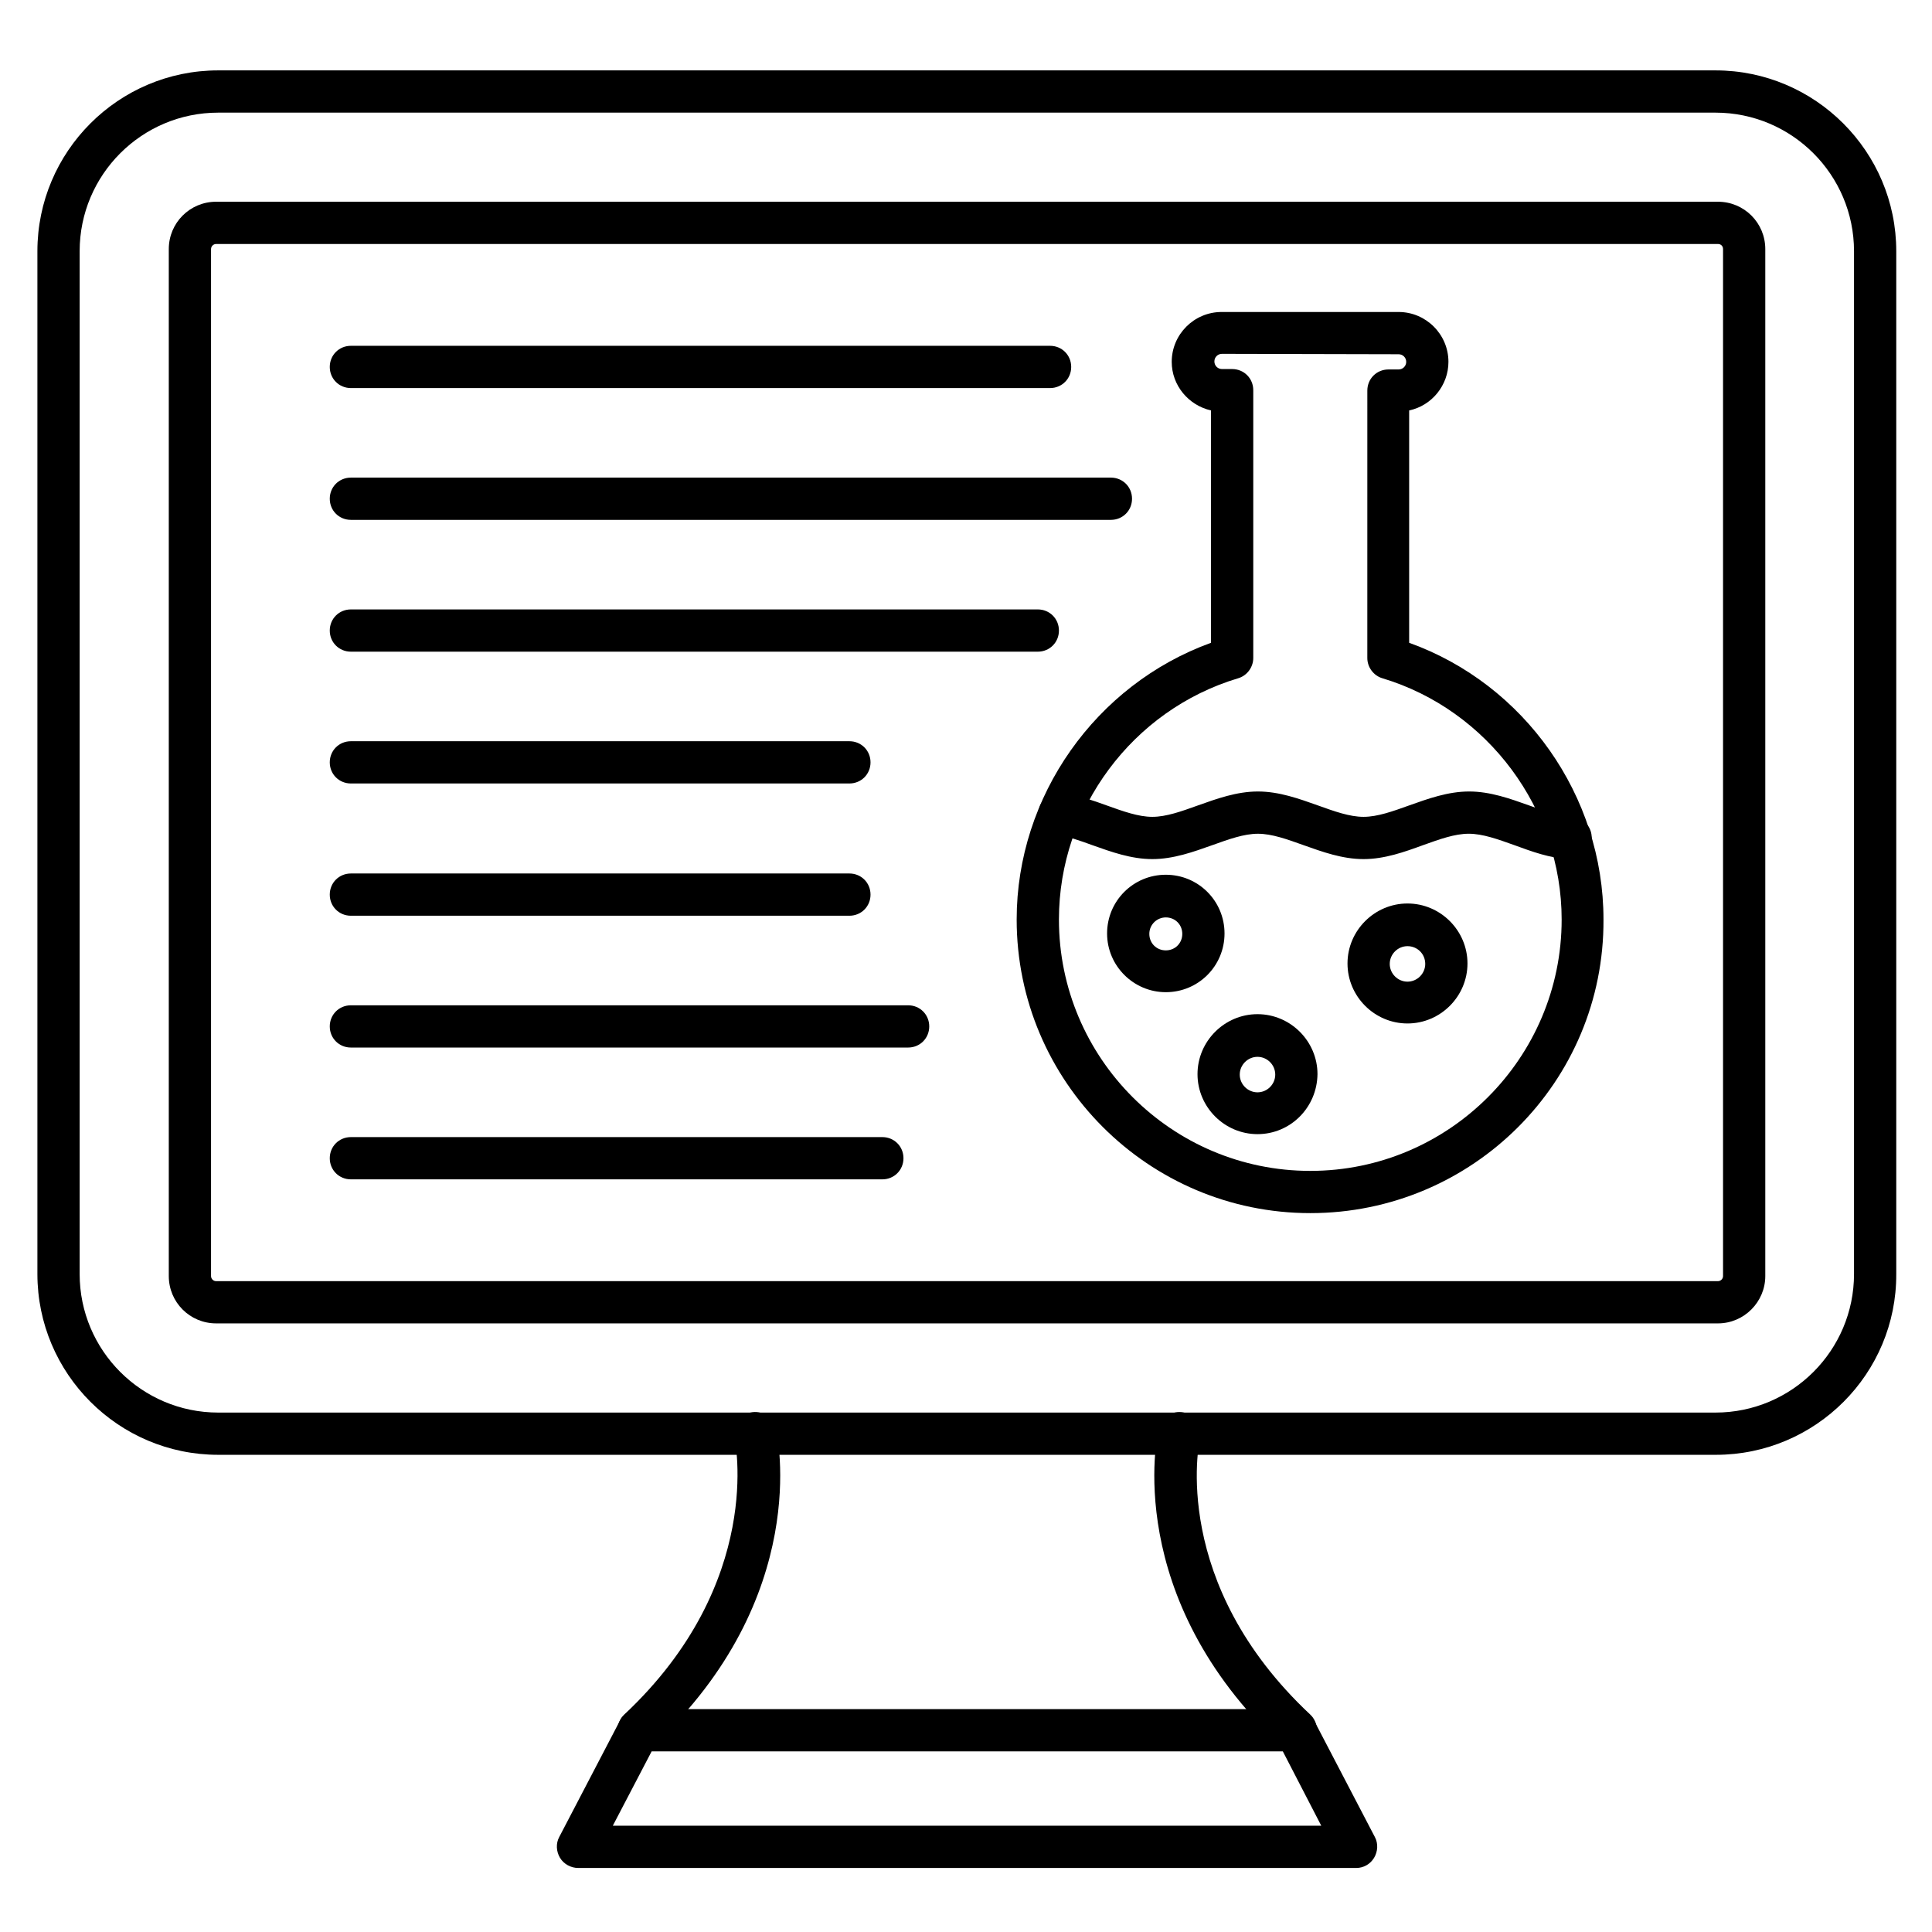
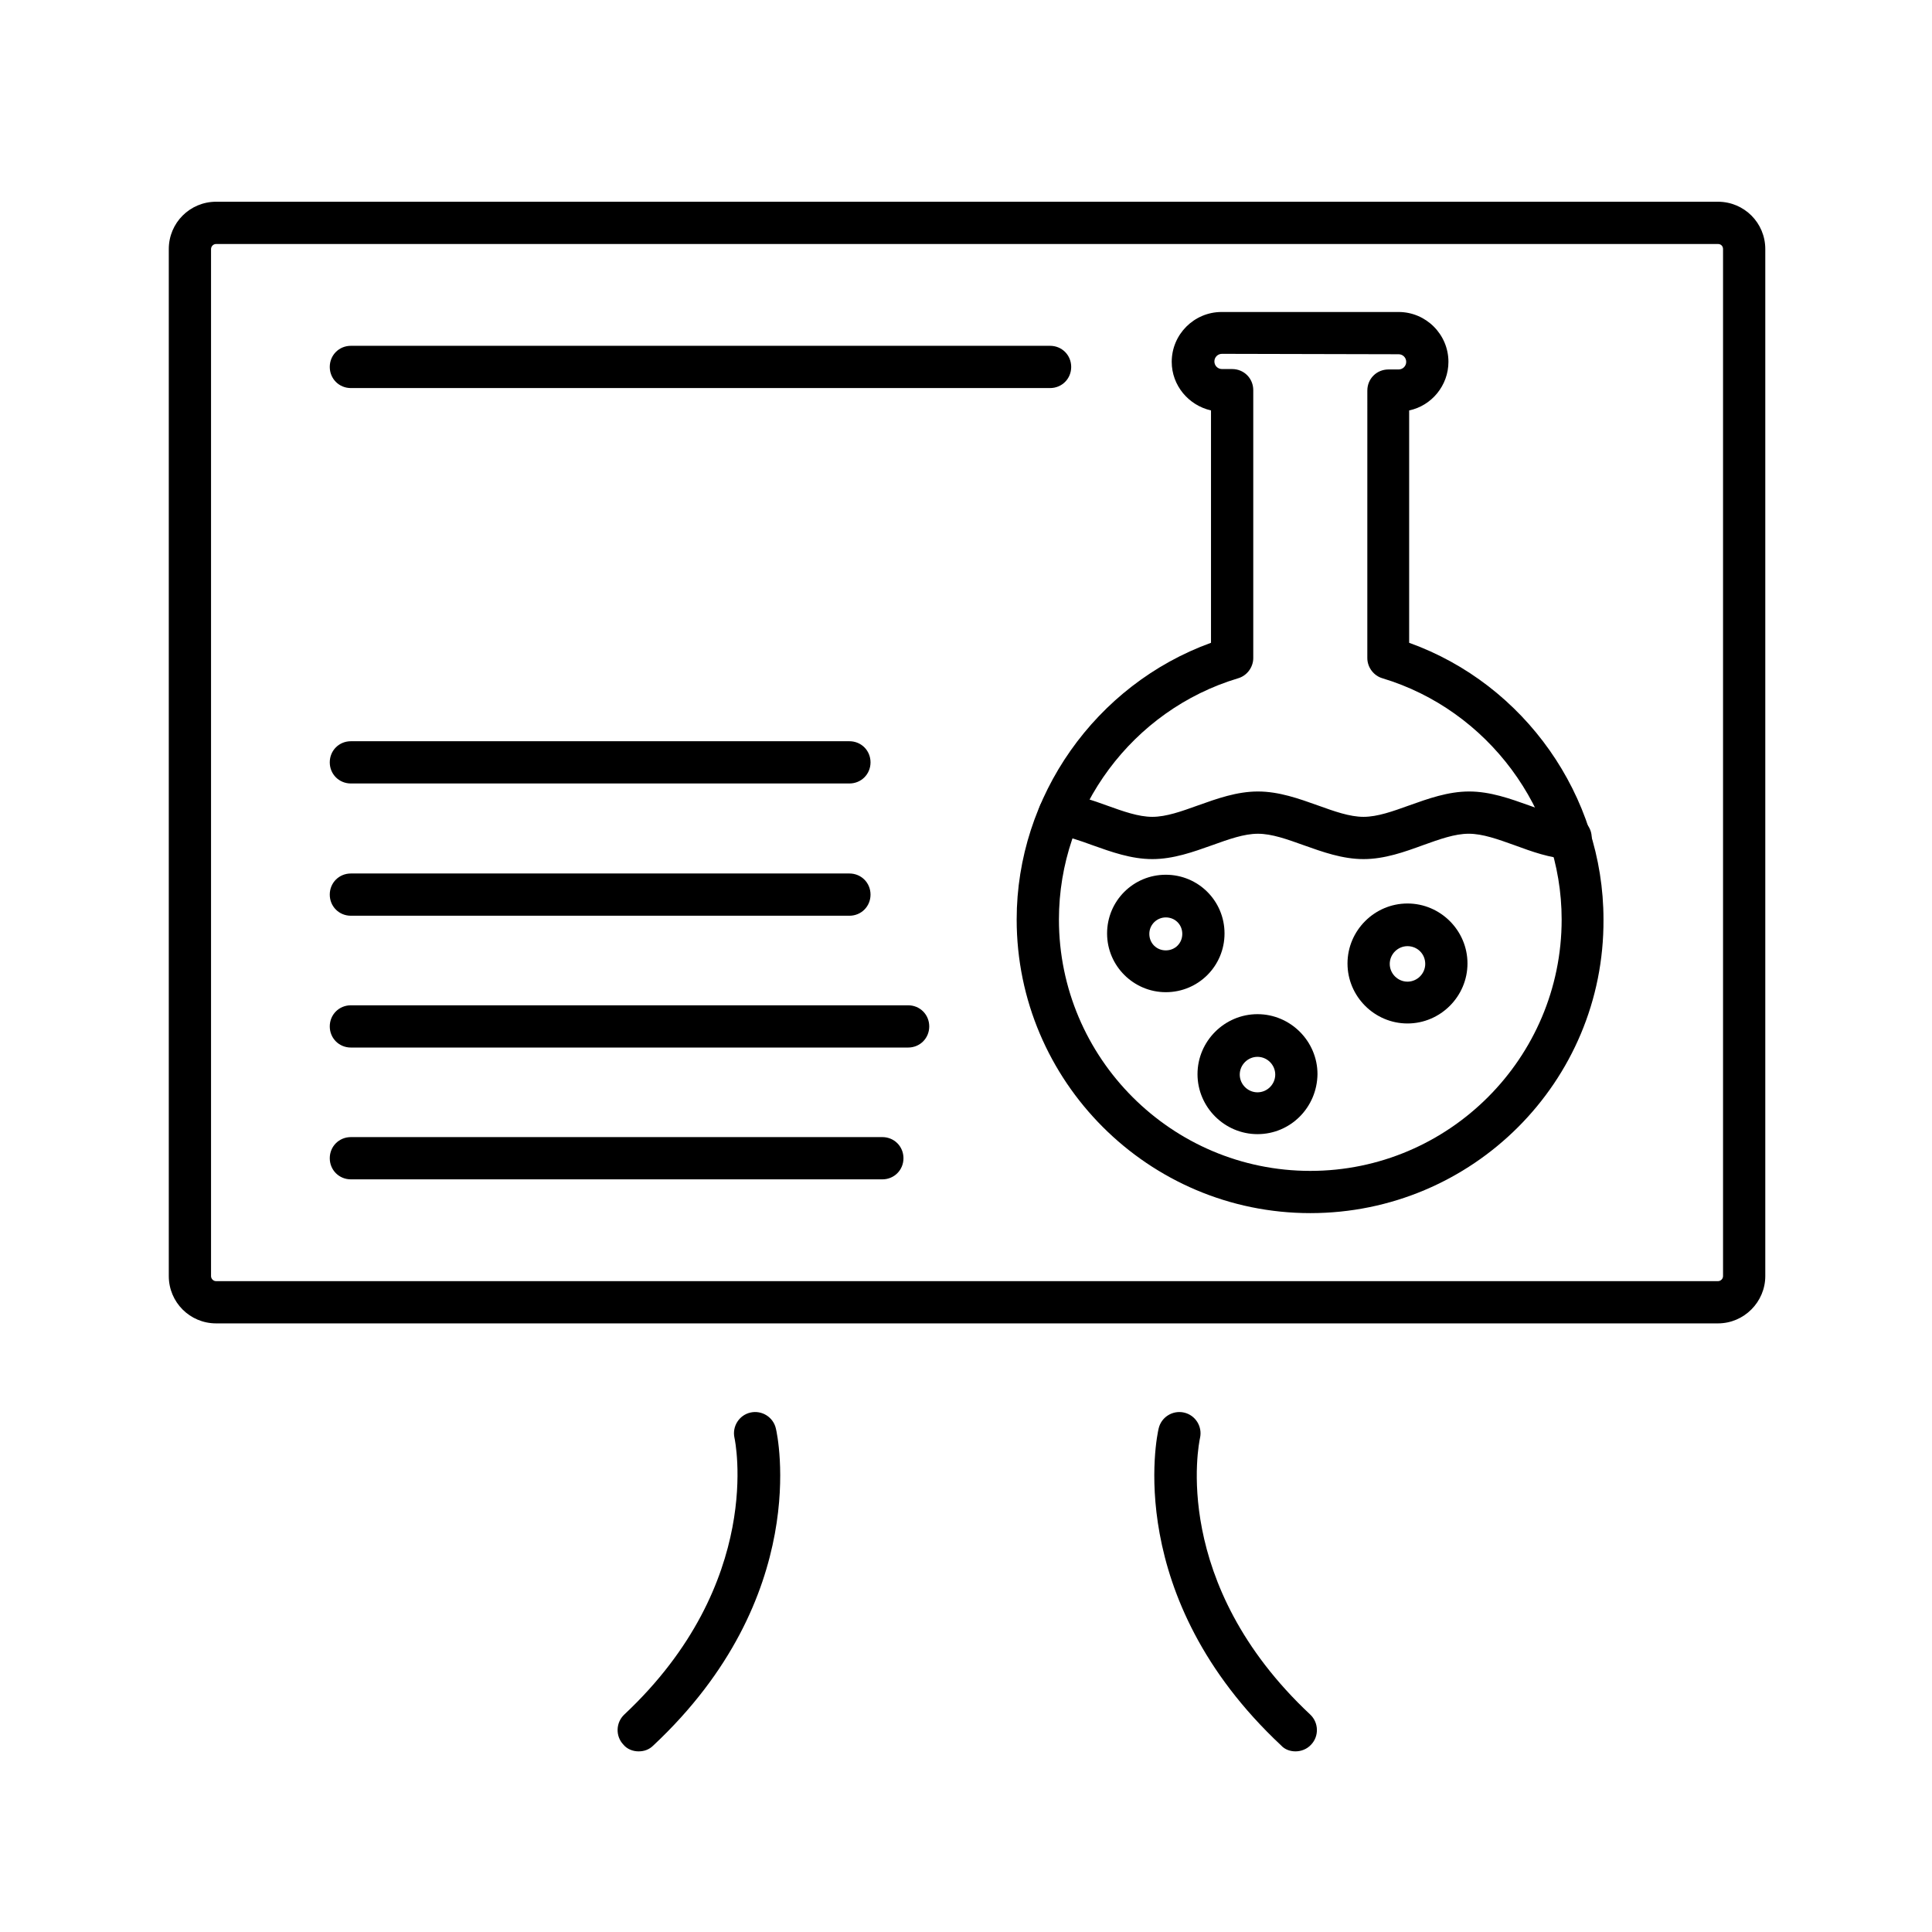
<svg xmlns="http://www.w3.org/2000/svg" fill="#000000" width="800px" height="800px" version="1.1" viewBox="144 144 512 512">
  <g>
-     <path d="m598.72 529.54h-396.89c-26.422 0-47.918-21.496-47.918-47.918v-271.05c0-26.422 21.496-47.918 47.918-47.918h396.78c26.422 0 47.918 21.496 47.918 47.918v271.05c0.113 26.422-21.383 47.918-47.805 47.918zm-396.89-355.69c-20.266 0-36.723 16.457-36.723 36.723v271.05c0 20.266 16.457 36.723 36.723 36.723h396.78c20.266 0 36.723-16.457 36.723-36.723v-271.05c0-20.266-16.457-36.723-36.723-36.723h-396.78z" />
    <path d="m599.28 494.71h-398.01c-6.941 0-12.539-5.598-12.539-12.539v-272.17c0-6.941 5.598-12.539 12.539-12.539h398.01c6.941 0 12.539 5.598 12.539 12.539v272.17c0.004 6.828-5.598 12.539-12.539 12.539zm-398.01-286.05c-0.785 0-1.344 0.672-1.344 1.344v272.17c0 0.672 0.559 1.344 1.344 1.344h398.01c0.672 0 1.344-0.559 1.344-1.344v-272.17c0-0.785-0.559-1.344-1.344-1.344h-398.01z" />
    <path d="m313.23 608.13c-1.457 0-3.023-0.559-4.031-1.793-2.129-2.238-2.016-5.82 0.223-7.949 37.395-35.043 29.332-72.883 29.223-73.332-0.672-3.023 1.23-6.047 4.254-6.719 3.023-0.672 6.047 1.23 6.719 4.254 0.449 1.793 9.629 44.559-32.469 83.969-1.117 1.121-2.461 1.57-3.918 1.57z" />
    <path d="m487.32 608.13c-1.344 0-2.801-0.449-3.805-1.566-42.098-39.41-32.914-82.176-32.469-83.969 0.672-3.023 3.695-4.926 6.719-4.254 3.023 0.672 4.926 3.695 4.254 6.719-0.336 1.566-7.949 38.512 29.223 73.332 2.238 2.129 2.352 5.711 0.223 7.949-1.121 1.227-2.688 1.789-4.144 1.789z" />
-     <path d="m503.45 639.03h-206.23c-1.902 0-3.805-1.008-4.812-2.688-1.008-1.68-1.121-3.805-0.223-5.484l16.121-30.898c1.008-1.902 2.91-3.023 4.926-3.023h174.09c2.129 0 4.031 1.121 4.926 3.023l16.121 30.898c0.895 1.68 0.785 3.805-0.223 5.484-1.008 1.68-2.797 2.688-4.699 2.688zm-197.05-11.195h187.75l-10.188-19.703h-167.27z" />
    <path d="m422.28 246.84h-185.29c-3.137 0-5.598-2.465-5.598-5.598 0-3.137 2.465-5.598 5.598-5.598h185.29c3.137 0 5.598 2.465 5.598 5.598 0 3.137-2.461 5.598-5.598 5.598z" />
-     <path d="m438.4 281.77h-201.41c-3.137 0-5.598-2.465-5.598-5.598 0-3.137 2.465-5.598 5.598-5.598h201.41c3.137 0 5.598 2.465 5.598 5.598 0 3.137-2.461 5.598-5.598 5.598z" />
-     <path d="m419.03 316.7h-182.04c-3.137 0-5.598-2.465-5.598-5.598 0-3.137 2.465-5.598 5.598-5.598h182.04c3.137 0 5.598 2.465 5.598 5.598 0 3.133-2.461 5.598-5.598 5.598z" />
    <path d="m369.1 351.63h-132.11c-3.137 0-5.598-2.465-5.598-5.598 0-3.137 2.465-5.598 5.598-5.598h132.11c3.137 0 5.598 2.465 5.598 5.598 0 3.133-2.461 5.598-5.598 5.598z" />
    <path d="m369.1 386.68h-132.11c-3.137 0-5.598-2.465-5.598-5.598 0-3.137 2.465-5.598 5.598-5.598h132.11c3.137 0 5.598 2.465 5.598 5.598s-2.461 5.598-5.598 5.598z" />
    <path d="m384.66 421.61h-147.67c-3.137 0-5.598-2.465-5.598-5.598 0-3.137 2.465-5.598 5.598-5.598h147.67c3.137 0 5.598 2.465 5.598 5.598 0 3.137-2.461 5.598-5.598 5.598z" />
    <path d="m377.83 456.54h-140.84c-3.137 0-5.598-2.465-5.598-5.598 0-3.137 2.465-5.598 5.598-5.598h140.84c3.137 0 5.598 2.465 5.598 5.598 0 3.133-2.465 5.598-5.598 5.598z" />
    <path d="m491.24 465.49c-42.879 0-77.812-34.93-77.812-77.812 0-32.691 20.938-62.25 51.5-73.332v-61.578c-5.934-1.344-10.41-6.606-10.41-12.875 0-7.277 5.934-13.211 13.211-13.211h46.91c7.277 0 13.211 5.934 13.211 13.211 0 6.269-4.477 11.645-10.41 12.875v61.578c30.562 10.973 51.5 40.527 51.5 73.332 0.227 42.996-34.707 77.812-77.699 77.812zm-23.398-227.72c-1.121 0-2.016 0.895-2.016 2.016 0 1.121 0.895 2.016 2.016 2.016h2.688c3.137 0 5.598 2.465 5.598 5.598v70.98c0 2.465-1.68 4.703-4.031 5.375-27.988 8.398-47.469 34.594-47.469 63.93 0 36.723 29.895 66.613 66.613 66.613 36.723 0 66.613-29.895 66.613-66.613 0-29.223-19.594-55.531-47.469-63.93-2.352-0.672-4.031-2.91-4.031-5.375l0.004-70.871c0-3.137 2.465-5.598 5.598-5.598h2.688c1.121 0 2.016-0.895 2.016-2.016 0-1.121-0.895-2.016-2.016-2.016z" />
    <path d="m505.35 371.67c-5.598 0-10.859-1.902-15.898-3.695-4.367-1.566-8.398-3.023-12.09-3.023-3.695 0-7.727 1.457-12.09 3.023-5.039 1.793-10.301 3.695-15.898 3.695s-10.859-1.902-15.898-3.695c-3.359-1.23-6.606-2.352-9.516-2.801-3.023-0.449-5.148-3.359-4.703-6.383 0.449-3.023 3.359-5.148 6.383-4.703 4.031 0.672 7.949 2.016 11.645 3.359 4.367 1.566 8.398 3.023 12.09 3.023 3.695 0 7.727-1.457 12.09-3.023 5.039-1.793 10.301-3.695 15.898-3.695 5.598 0 10.859 1.902 15.898 3.695 4.367 1.566 8.398 3.023 12.09 3.023 3.695 0 7.727-1.457 12.09-3.023 5.039-1.793 10.301-3.695 15.898-3.695s10.859 1.902 15.898 3.695c4.031 1.457 7.836 2.91 11.309 3.023 3.137 0.113 5.484 2.801 5.262 5.934-0.113 3.137-2.801 5.484-5.934 5.262-5.148-0.223-9.965-2.016-14.555-3.695-4.367-1.566-8.398-3.023-12.09-3.023-3.695 0-7.727 1.457-12.09 3.023-4.93 1.797-10.191 3.699-15.789 3.699z" />
    <path d="m452.95 406.94c-8.508 0-15.562-6.941-15.562-15.562s6.941-15.562 15.562-15.562 15.562 6.941 15.562 15.562-6.941 15.562-15.562 15.562zm0-19.816c-2.352 0-4.367 1.902-4.367 4.367 0 2.465 1.902 4.367 4.367 4.367s4.367-1.902 4.367-4.367c0-2.465-1.902-4.367-4.367-4.367z" />
    <path d="m477.25 444.56c-8.734 0-15.898-7.164-15.898-15.898s7.164-15.898 15.898-15.898 15.898 7.164 15.898 15.898c-0.113 8.844-7.168 15.898-15.898 15.898zm0-20.488c-2.574 0-4.703 2.129-4.703 4.703 0 2.574 2.129 4.703 4.703 4.703s4.703-2.129 4.703-4.703c0-2.578-2.129-4.703-4.703-4.703z" />
    <path d="m517 415.23c-8.734 0-15.898-7.164-15.898-15.898s7.164-15.898 15.898-15.898 15.898 7.164 15.898 15.898c-0.004 8.73-7.168 15.898-15.898 15.898zm0-20.488c-2.574 0-4.703 2.129-4.703 4.703 0 2.574 2.129 4.703 4.703 4.703 2.574 0 4.703-2.129 4.703-4.703-0.004-2.691-2.129-4.703-4.703-4.703z" />
  </g>
</svg>